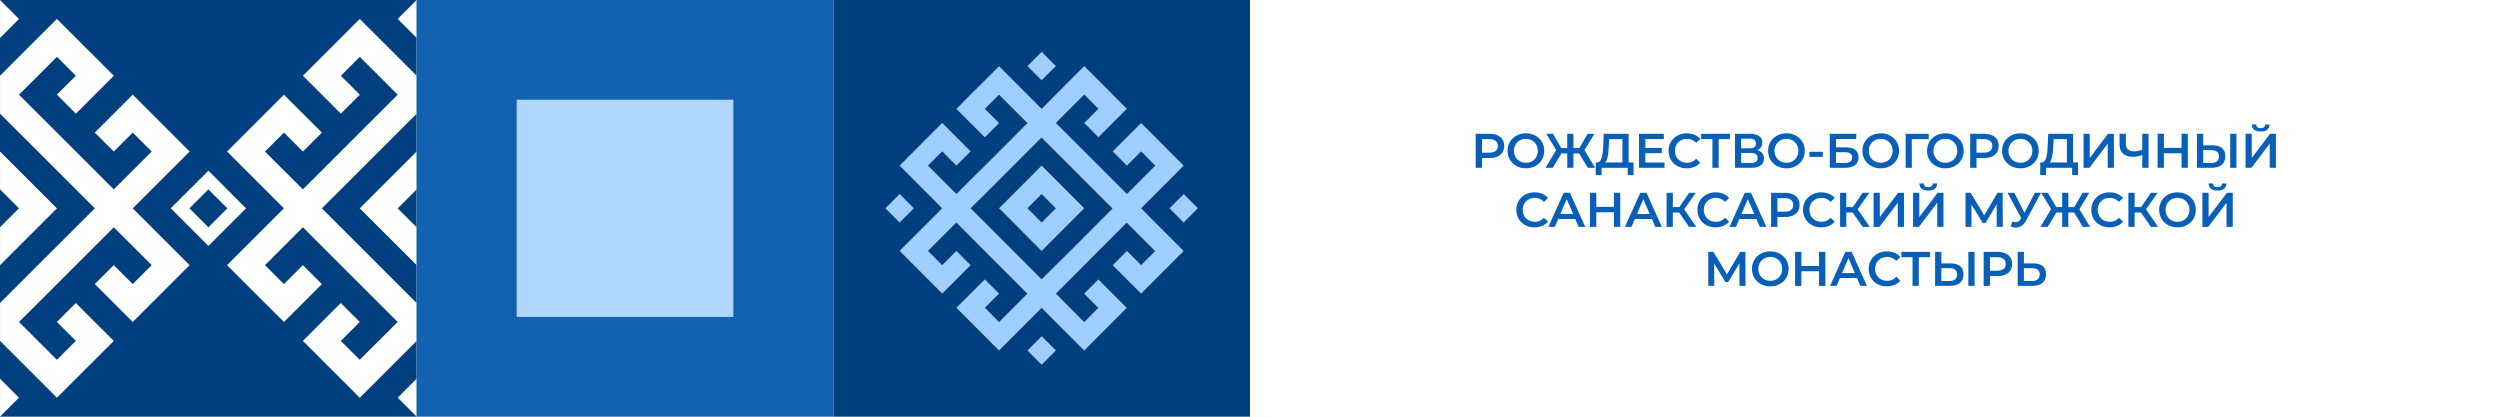
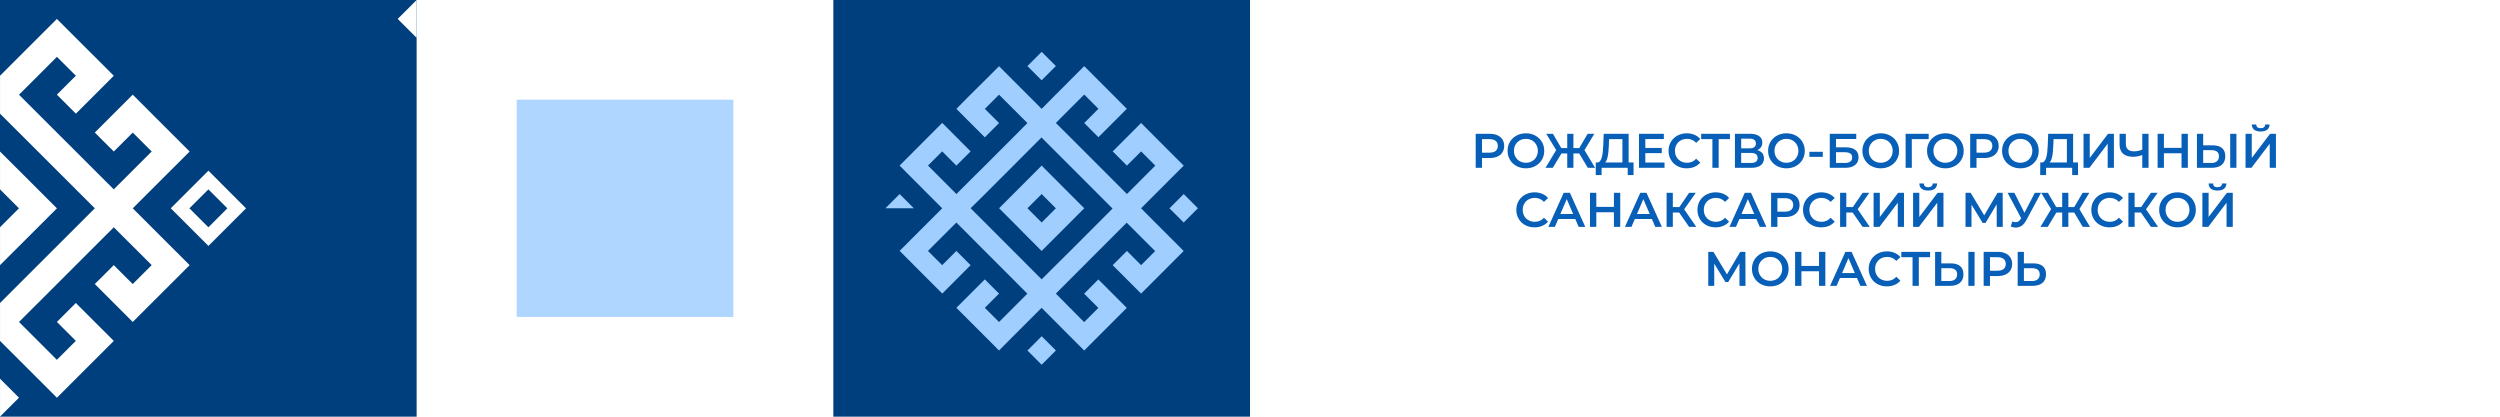
<svg xmlns="http://www.w3.org/2000/svg" width="2160" height="360" viewBox="0 0 2160 360" fill="none">
  <g filter="url(#filter0_b_711_83646)">
    <rect width="2160" height="360" transform="matrix(-1 0 0 1 2160 0)" fill="white" />
  </g>
  <path d="M1275 145V115.6H1287.1C1289.7 115.6 1291.93 116.02 1293.78 116.86C1295.65 117.7 1297.1 118.904 1298.1 120.472C1299.11 122.04 1299.62 123.902 1299.62 126.058C1299.62 128.214 1299.11 130.076 1298.1 131.644C1297.1 133.212 1295.65 134.416 1293.78 135.256C1291.93 136.096 1289.7 136.516 1287.1 136.516H1278.03L1280.46 133.954V145H1275ZM1280.46 134.542L1278.03 131.896H1286.85C1289.26 131.896 1291.06 131.392 1292.27 130.384C1293.5 129.348 1294.11 127.906 1294.11 126.058C1294.11 124.182 1293.5 122.74 1292.27 121.732C1291.06 120.724 1289.26 120.22 1286.85 120.22H1278.03L1280.46 117.532V134.542ZM1318.42 145.42C1316.13 145.42 1314.01 145.042 1312.08 144.286C1310.15 143.53 1308.47 142.48 1307.04 141.136C1305.61 139.764 1304.51 138.168 1303.72 136.348C1302.94 134.5 1302.55 132.484 1302.55 130.3C1302.55 128.116 1302.94 126.114 1303.72 124.294C1304.51 122.446 1305.61 120.85 1307.04 119.506C1308.47 118.134 1310.15 117.07 1312.08 116.314C1314.01 115.558 1316.11 115.18 1318.38 115.18C1320.68 115.18 1322.78 115.558 1324.68 116.314C1326.61 117.07 1328.29 118.134 1329.72 119.506C1331.15 120.85 1332.25 122.446 1333.04 124.294C1333.82 126.114 1334.21 128.116 1334.21 130.3C1334.21 132.484 1333.82 134.5 1333.04 136.348C1332.25 138.196 1331.15 139.792 1329.72 141.136C1328.29 142.48 1326.61 143.53 1324.68 144.286C1322.78 145.042 1320.69 145.42 1318.42 145.42ZM1318.38 140.632C1319.86 140.632 1321.24 140.38 1322.5 139.876C1323.76 139.372 1324.85 138.658 1325.77 137.734C1326.7 136.782 1327.41 135.69 1327.91 134.458C1328.45 133.198 1328.71 131.812 1328.71 130.3C1328.71 128.788 1328.45 127.416 1327.91 126.184C1327.41 124.924 1326.7 123.832 1325.77 122.908C1324.85 121.956 1323.76 121.228 1322.5 120.724C1321.24 120.22 1319.86 119.968 1318.38 119.968C1316.9 119.968 1315.52 120.22 1314.26 120.724C1313.03 121.228 1311.94 121.956 1310.99 122.908C1310.06 123.832 1309.34 124.924 1308.8 126.184C1308.3 127.416 1308.05 128.788 1308.05 130.3C1308.05 131.784 1308.3 133.156 1308.8 134.416C1309.34 135.676 1310.06 136.782 1310.99 137.734C1311.91 138.658 1313 139.372 1314.26 139.876C1315.52 140.38 1316.9 140.632 1318.38 140.632ZM1371.86 145L1363.29 130.678L1367.91 127.948L1378.16 145H1371.86ZM1357.83 132.61V127.906H1366.69V132.61H1357.83ZM1368.21 130.93L1363.12 130.258L1371.73 115.6H1377.53L1368.21 130.93ZM1341.62 145H1335.32L1345.57 127.948L1350.23 130.678L1341.62 145ZM1359.43 145H1354.09V115.6H1359.43V145ZM1355.69 132.61H1346.79V127.906H1355.69V132.61ZM1345.32 130.93L1335.95 115.6H1341.75L1350.31 130.258L1345.32 130.93ZM1401.76 142.48V120.22H1390.25L1390.04 125.428C1389.96 127.388 1389.83 129.25 1389.66 131.014C1389.52 132.75 1389.29 134.332 1388.95 135.76C1388.64 137.188 1388.21 138.378 1387.65 139.33C1387.09 140.282 1386.4 140.912 1385.59 141.22L1379.71 140.38C1380.77 140.436 1381.64 140.072 1382.31 139.288C1383.01 138.504 1383.56 137.412 1383.95 136.012C1384.34 134.612 1384.64 132.974 1384.83 131.098C1385.03 129.194 1385.17 127.136 1385.25 124.924L1385.59 115.6H1407.14V142.48H1401.76ZM1378.7 151.258L1378.74 140.38H1411.38V151.258H1406.34V145H1383.78V151.258H1378.7ZM1421.14 127.822H1435.76V132.316H1421.14V127.822ZM1421.56 140.422H1438.15V145H1416.1V115.6H1437.56V120.178H1421.56V140.422ZM1457.34 145.42C1455.1 145.42 1453.01 145.056 1451.08 144.328C1449.18 143.572 1447.51 142.522 1446.08 141.178C1444.68 139.806 1443.59 138.196 1442.81 136.348C1442.02 134.5 1441.63 132.484 1441.63 130.3C1441.63 128.116 1442.02 126.1 1442.81 124.252C1443.59 122.404 1444.7 120.808 1446.13 119.464C1447.55 118.092 1449.22 117.042 1451.12 116.314C1453.03 115.558 1455.11 115.18 1457.38 115.18C1459.79 115.18 1461.99 115.6 1463.98 116.44C1465.96 117.252 1467.64 118.47 1469.02 120.094L1465.49 123.412C1464.42 122.264 1463.23 121.41 1461.92 120.85C1460.6 120.262 1459.17 119.968 1457.63 119.968C1456.09 119.968 1454.68 120.22 1453.39 120.724C1452.13 121.228 1451.03 121.942 1450.07 122.866C1449.15 123.79 1448.42 124.882 1447.89 126.142C1447.39 127.402 1447.13 128.788 1447.13 130.3C1447.13 131.812 1447.39 133.198 1447.89 134.458C1448.42 135.718 1449.15 136.81 1450.07 137.734C1451.03 138.658 1452.13 139.372 1453.39 139.876C1454.68 140.38 1456.09 140.632 1457.63 140.632C1459.17 140.632 1460.6 140.352 1461.92 139.792C1463.23 139.204 1464.42 138.322 1465.49 137.146L1469.02 140.506C1467.64 142.102 1465.96 143.32 1463.98 144.16C1461.99 145 1459.78 145.42 1457.34 145.42ZM1479.51 145V118.876L1480.81 120.22H1469.81V115.6H1494.67V120.22H1483.67L1484.93 118.876V145H1479.51ZM1499 145V115.6H1512.15C1515.45 115.6 1518.03 116.258 1519.88 117.574C1521.73 118.862 1522.65 120.724 1522.65 123.16C1522.65 125.568 1521.77 127.43 1520 128.746C1518.24 130.034 1515.92 130.678 1513.03 130.678L1513.79 129.166C1517.06 129.166 1519.6 129.824 1521.39 131.14C1523.18 132.456 1524.08 134.36 1524.08 136.852C1524.08 139.4 1523.14 141.402 1521.26 142.858C1519.39 144.286 1516.62 145 1512.95 145H1499ZM1504.38 140.8H1512.78C1514.68 140.8 1516.13 140.45 1517.11 139.75C1518.09 139.022 1518.58 137.916 1518.58 136.432C1518.58 134.948 1518.09 133.87 1517.11 133.198C1516.13 132.498 1514.68 132.148 1512.78 132.148H1504.38V140.8ZM1504.38 128.158H1511.69C1513.45 128.158 1514.8 127.808 1515.72 127.108C1516.64 126.38 1517.11 125.344 1517.11 124C1517.11 122.6 1516.64 121.55 1515.72 120.85C1514.8 120.15 1513.45 119.8 1511.69 119.8H1504.38V128.158ZM1543.53 145.42C1541.23 145.42 1539.12 145.042 1537.19 144.286C1535.25 143.53 1533.57 142.48 1532.15 141.136C1530.72 139.764 1529.61 138.168 1528.83 136.348C1528.04 134.5 1527.65 132.484 1527.65 130.3C1527.65 128.116 1528.04 126.114 1528.83 124.294C1529.61 122.446 1530.72 120.85 1532.15 119.506C1533.57 118.134 1535.25 117.07 1537.19 116.314C1539.12 115.558 1541.22 115.18 1543.49 115.18C1545.78 115.18 1547.88 115.558 1549.79 116.314C1551.72 117.07 1553.4 118.134 1554.83 119.506C1556.25 120.85 1557.36 122.446 1558.14 124.294C1558.93 126.114 1559.32 128.116 1559.32 130.3C1559.32 132.484 1558.93 134.5 1558.14 136.348C1557.36 138.196 1556.25 139.792 1554.83 141.136C1553.4 142.48 1551.72 143.53 1549.79 144.286C1547.88 145.042 1545.8 145.42 1543.53 145.42ZM1543.49 140.632C1544.97 140.632 1546.34 140.38 1547.6 139.876C1548.86 139.372 1549.95 138.658 1550.88 137.734C1551.8 136.782 1552.52 135.69 1553.02 134.458C1553.55 133.198 1553.82 131.812 1553.82 130.3C1553.82 128.788 1553.55 127.416 1553.02 126.184C1552.52 124.924 1551.8 123.832 1550.88 122.908C1549.95 121.956 1548.86 121.228 1547.6 120.724C1546.34 120.22 1544.97 119.968 1543.49 119.968C1542 119.968 1540.63 120.22 1539.37 120.724C1538.14 121.228 1537.05 121.956 1536.09 122.908C1535.17 123.832 1534.44 124.924 1533.91 126.184C1533.41 127.416 1533.15 128.788 1533.15 130.3C1533.15 131.784 1533.41 133.156 1533.91 134.416C1534.44 135.676 1535.17 136.782 1536.09 137.734C1537.02 138.658 1538.11 139.372 1539.37 139.876C1540.63 140.38 1542 140.632 1543.49 140.632ZM1563.34 135.508V131.14H1574.89V135.508H1563.34ZM1580.92 145V115.6H1603.81V120.094H1586.3V127.318H1594.99C1598.52 127.318 1601.2 128.06 1603.02 129.544C1604.86 131 1605.79 133.128 1605.79 135.928C1605.79 138.812 1604.77 141.052 1602.72 142.648C1600.71 144.216 1597.85 145 1594.15 145H1580.92ZM1586.3 140.8H1593.86C1595.96 140.8 1597.56 140.394 1598.65 139.582C1599.74 138.77 1600.29 137.594 1600.29 136.054C1600.29 133.03 1598.14 131.518 1593.86 131.518H1586.3V140.8ZM1625 145.42C1622.7 145.42 1620.59 145.042 1618.66 144.286C1616.72 143.53 1615.04 142.48 1613.62 141.136C1612.19 139.764 1611.08 138.168 1610.3 136.348C1609.51 134.5 1609.12 132.484 1609.12 130.3C1609.12 128.116 1609.51 126.114 1610.3 124.294C1611.08 122.446 1612.19 120.85 1613.62 119.506C1615.04 118.134 1616.72 117.07 1618.66 116.314C1620.59 115.558 1622.69 115.18 1624.96 115.18C1627.25 115.18 1629.35 115.558 1631.26 116.314C1633.19 117.07 1634.87 118.134 1636.3 119.506C1637.72 120.85 1638.83 122.446 1639.61 124.294C1640.4 126.114 1640.79 128.116 1640.79 130.3C1640.79 132.484 1640.4 134.5 1639.61 136.348C1638.83 138.196 1637.72 139.792 1636.3 141.136C1634.87 142.48 1633.19 143.53 1631.26 144.286C1629.35 145.042 1627.27 145.42 1625 145.42ZM1624.96 140.632C1626.44 140.632 1627.81 140.38 1629.07 139.876C1630.33 139.372 1631.42 138.658 1632.35 137.734C1633.27 136.782 1633.99 135.69 1634.49 134.458C1635.02 133.198 1635.29 131.812 1635.29 130.3C1635.29 128.788 1635.02 127.416 1634.49 126.184C1633.99 124.924 1633.27 123.832 1632.35 122.908C1631.42 121.956 1630.33 121.228 1629.07 120.724C1627.81 120.22 1626.44 119.968 1624.96 119.968C1623.47 119.968 1622.1 120.22 1620.84 120.724C1619.61 121.228 1618.52 121.956 1617.56 122.908C1616.64 123.832 1615.91 124.924 1615.38 126.184C1614.88 127.416 1614.62 128.788 1614.62 130.3C1614.62 131.784 1614.88 133.156 1615.38 134.416C1615.91 135.676 1616.64 136.782 1617.56 137.734C1618.49 138.658 1619.58 139.372 1620.84 139.876C1622.1 140.38 1623.47 140.632 1624.96 140.632ZM1646.45 145V115.6H1666.4L1666.36 120.22H1650.52L1651.78 118.918L1651.82 145H1646.45ZM1680.84 145.42C1678.55 145.42 1676.43 145.042 1674.5 144.286C1672.57 143.53 1670.89 142.48 1669.46 141.136C1668.03 139.764 1666.93 138.168 1666.14 136.348C1665.36 134.5 1664.97 132.484 1664.97 130.3C1664.97 128.116 1665.36 126.114 1666.14 124.294C1666.93 122.446 1668.03 120.85 1669.46 119.506C1670.89 118.134 1672.57 117.07 1674.5 116.314C1676.43 115.558 1678.53 115.18 1680.8 115.18C1683.1 115.18 1685.2 115.558 1687.1 116.314C1689.03 117.07 1690.71 118.134 1692.14 119.506C1693.57 120.85 1694.67 122.446 1695.46 124.294C1696.24 126.114 1696.63 128.116 1696.63 130.3C1696.63 132.484 1696.24 134.5 1695.46 136.348C1694.67 138.196 1693.57 139.792 1692.14 141.136C1690.71 142.48 1689.03 143.53 1687.1 144.286C1685.2 145.042 1683.11 145.42 1680.84 145.42ZM1680.8 140.632C1682.28 140.632 1683.66 140.38 1684.92 139.876C1686.18 139.372 1687.27 138.658 1688.19 137.734C1689.12 136.782 1689.83 135.69 1690.33 134.458C1690.87 133.198 1691.13 131.812 1691.13 130.3C1691.13 128.788 1690.87 127.416 1690.33 126.184C1689.83 124.924 1689.12 123.832 1688.19 122.908C1687.27 121.956 1686.18 121.228 1684.92 120.724C1683.66 120.22 1682.28 119.968 1680.8 119.968C1679.32 119.968 1677.94 120.22 1676.68 120.724C1675.45 121.228 1674.36 121.956 1673.41 122.908C1672.48 123.832 1671.76 124.924 1671.22 126.184C1670.72 127.416 1670.47 128.788 1670.47 130.3C1670.47 131.784 1670.72 133.156 1671.22 134.416C1671.76 135.676 1672.48 136.782 1673.41 137.734C1674.33 138.658 1675.42 139.372 1676.68 139.876C1677.94 140.38 1679.32 140.632 1680.8 140.632ZM1702.25 145V115.6H1714.35C1716.95 115.6 1719.18 116.02 1721.02 116.86C1722.9 117.7 1724.34 118.904 1725.35 120.472C1726.36 122.04 1726.86 123.902 1726.86 126.058C1726.86 128.214 1726.36 130.076 1725.35 131.644C1724.34 133.212 1722.9 134.416 1721.02 135.256C1719.18 136.096 1716.95 136.516 1714.35 136.516H1705.27L1707.71 133.954V145H1702.25ZM1707.71 134.542L1705.27 131.896H1714.09C1716.5 131.896 1718.31 131.392 1719.51 130.384C1720.74 129.348 1721.36 127.906 1721.36 126.058C1721.36 124.182 1720.74 122.74 1719.51 121.732C1718.31 120.724 1716.5 120.22 1714.09 120.22H1705.27L1707.71 117.532V134.542ZM1745.67 145.42C1743.37 145.42 1741.26 145.042 1739.33 144.286C1737.39 143.53 1735.71 142.48 1734.29 141.136C1732.86 139.764 1731.75 138.168 1730.97 136.348C1730.18 134.5 1729.79 132.484 1729.79 130.3C1729.79 128.116 1730.18 126.114 1730.97 124.294C1731.75 122.446 1732.86 120.85 1734.29 119.506C1735.71 118.134 1737.39 117.07 1739.33 116.314C1741.26 115.558 1743.36 115.18 1745.63 115.18C1747.92 115.18 1750.02 115.558 1751.93 116.314C1753.86 117.07 1755.54 118.134 1756.97 119.506C1758.39 120.85 1759.5 122.446 1760.28 124.294C1761.07 126.114 1761.46 128.116 1761.46 130.3C1761.46 132.484 1761.07 134.5 1760.28 136.348C1759.5 138.196 1758.39 139.792 1756.97 141.136C1755.54 142.48 1753.86 143.53 1751.93 144.286C1750.02 145.042 1747.94 145.42 1745.67 145.42ZM1745.63 140.632C1747.11 140.632 1748.48 140.38 1749.74 139.876C1751 139.372 1752.09 138.658 1753.02 137.734C1753.94 136.782 1754.66 135.69 1755.16 134.458C1755.69 133.198 1755.96 131.812 1755.96 130.3C1755.96 128.788 1755.69 127.416 1755.16 126.184C1754.66 124.924 1753.94 123.832 1753.02 122.908C1752.09 121.956 1751 121.228 1749.74 120.724C1748.48 120.22 1747.11 119.968 1745.63 119.968C1744.14 119.968 1742.77 120.22 1741.51 120.724C1740.28 121.228 1739.19 121.956 1738.23 122.908C1737.31 123.832 1736.58 124.924 1736.05 126.184C1735.55 127.416 1735.29 128.788 1735.29 130.3C1735.29 131.784 1735.55 133.156 1736.05 134.416C1736.58 135.676 1737.31 136.782 1738.23 137.734C1739.16 138.658 1740.25 139.372 1741.51 139.876C1742.77 140.38 1744.14 140.632 1745.63 140.632ZM1785.79 142.48V120.22H1774.28L1774.07 125.428C1773.98 127.388 1773.86 129.25 1773.69 131.014C1773.55 132.75 1773.31 134.332 1772.98 135.76C1772.67 137.188 1772.23 138.378 1771.67 139.33C1771.11 140.282 1770.43 140.912 1769.62 141.22L1763.74 140.38C1764.8 140.436 1765.67 140.072 1766.34 139.288C1767.04 138.504 1767.59 137.412 1767.98 136.012C1768.37 134.612 1768.66 132.974 1768.86 131.098C1769.06 129.194 1769.2 127.136 1769.28 124.924L1769.62 115.6H1791.16V142.48H1785.79ZM1762.73 151.258L1762.77 140.38H1795.4V151.258H1790.36V145H1767.81V151.258H1762.73ZM1800.17 145V115.6H1805.54V136.474L1821.33 115.6H1826.42V145H1821.04V124.168L1805.25 145H1800.17ZM1851.77 133.576C1850.23 134.22 1848.74 134.696 1847.28 135.004C1845.82 135.312 1844.41 135.466 1843.04 135.466C1839.29 135.466 1836.39 134.57 1834.34 132.778C1832.33 130.958 1831.32 128.354 1831.32 124.966V115.6H1836.74V124.378C1836.74 126.45 1837.34 128.032 1838.54 129.124C1839.75 130.216 1841.47 130.762 1843.71 130.762C1845.05 130.762 1846.4 130.608 1847.74 130.3C1849.11 129.992 1850.43 129.516 1851.69 128.872L1851.77 133.576ZM1850.93 145V115.6H1856.35V145H1850.93ZM1884.84 115.6H1890.3V145H1884.84V115.6ZM1869.63 145H1864.17V115.6H1869.63V145ZM1885.26 132.4H1869.17V127.738H1885.26V132.4ZM1911.69 125.554C1915.19 125.554 1917.89 126.338 1919.79 127.906C1921.7 129.474 1922.65 131.826 1922.65 134.962C1922.65 138.266 1921.6 140.772 1919.5 142.48C1917.43 144.16 1914.53 145 1910.81 145H1898.16V115.6H1903.54V125.554H1911.69ZM1910.55 140.8C1912.65 140.8 1914.28 140.31 1915.43 139.33C1916.6 138.35 1917.19 136.922 1917.19 135.046C1917.19 133.198 1916.62 131.854 1915.47 131.014C1914.32 130.146 1912.68 129.712 1910.55 129.712H1903.54V140.8H1910.55ZM1926.89 145V115.6H1932.27V145H1926.89ZM1940.15 145V115.6H1945.53V136.474L1961.32 115.6H1966.4V145H1961.03V124.168L1945.24 145H1940.15ZM1953.22 113.626C1950.7 113.626 1948.79 113.094 1947.5 112.03C1946.24 110.966 1945.6 109.468 1945.57 107.536H1949.39C1949.42 108.572 1949.76 109.37 1950.4 109.93C1951.07 110.49 1952.01 110.77 1953.22 110.77C1954.42 110.77 1955.36 110.49 1956.03 109.93C1956.73 109.37 1957.09 108.572 1957.12 107.536H1960.9C1960.87 109.468 1960.22 110.966 1958.93 112.03C1957.64 113.094 1955.74 113.626 1953.22 113.626ZM1325.82 196.42C1323.58 196.42 1321.5 196.056 1319.56 195.328C1317.66 194.572 1315.99 193.522 1314.57 192.178C1313.17 190.806 1312.07 189.196 1311.29 187.348C1310.51 185.5 1310.11 183.484 1310.11 181.3C1310.11 179.116 1310.51 177.1 1311.29 175.252C1312.07 173.404 1313.18 171.808 1314.61 170.464C1316.04 169.092 1317.7 168.042 1319.61 167.314C1321.51 166.558 1323.6 166.18 1325.86 166.18C1328.27 166.18 1330.47 166.6 1332.46 167.44C1334.45 168.252 1336.13 169.47 1337.5 171.094L1333.97 174.412C1332.91 173.264 1331.72 172.41 1330.4 171.85C1329.08 171.262 1327.66 170.968 1326.12 170.968C1324.58 170.968 1323.16 171.22 1321.87 171.724C1320.61 172.228 1319.51 172.942 1318.56 173.866C1317.63 174.79 1316.9 175.882 1316.37 177.142C1315.87 178.402 1315.62 179.788 1315.62 181.3C1315.62 182.812 1315.87 184.198 1316.37 185.458C1316.9 186.718 1317.63 187.81 1318.56 188.734C1319.51 189.658 1320.61 190.372 1321.87 190.876C1323.16 191.38 1324.58 191.632 1326.12 191.632C1327.66 191.632 1329.08 191.352 1330.4 190.792C1331.72 190.204 1332.91 189.322 1333.97 188.146L1337.5 191.506C1336.13 193.102 1334.45 194.32 1332.46 195.16C1330.47 196 1328.26 196.42 1325.82 196.42ZM1337.79 196L1351.02 166.6H1356.4L1369.67 196H1363.96L1352.58 169.498H1354.76L1343.42 196H1337.79ZM1343.88 189.196L1345.35 184.912H1361.23L1362.7 189.196H1343.88ZM1394.43 166.6H1399.89V196H1394.43V166.6ZM1379.22 196H1373.76V166.6H1379.22V196ZM1394.85 183.4H1378.76V178.738H1394.85V183.4ZM1403.97 196L1417.2 166.6H1422.58L1435.85 196H1430.14L1418.76 169.498H1420.94L1409.6 196H1403.97ZM1410.06 189.196L1411.53 184.912H1427.41L1428.88 189.196H1410.06ZM1459.39 196L1449.43 181.678L1453.84 178.948L1465.56 196H1459.39ZM1439.94 196V166.6H1445.32V196H1439.94ZM1443.68 183.61V178.906H1453.59V183.61H1443.68ZM1454.35 181.93L1449.35 181.258L1459.39 166.6H1465.18L1454.35 181.93ZM1482.29 196.42C1480.05 196.42 1477.96 196.056 1476.03 195.328C1474.13 194.572 1472.46 193.522 1471.03 192.178C1469.63 190.806 1468.54 189.196 1467.76 187.348C1466.97 185.5 1466.58 183.484 1466.58 181.3C1466.58 179.116 1466.97 177.1 1467.76 175.252C1468.54 173.404 1469.65 171.808 1471.07 170.464C1472.5 169.092 1474.17 168.042 1476.07 167.314C1477.98 166.558 1480.06 166.18 1482.33 166.18C1484.74 166.18 1486.94 166.6 1488.92 167.44C1490.91 168.252 1492.59 169.47 1493.96 171.094L1490.44 174.412C1489.37 173.264 1488.18 172.41 1486.87 171.85C1485.55 171.262 1484.12 170.968 1482.58 170.968C1481.04 170.968 1479.63 171.22 1478.34 171.724C1477.08 172.228 1475.97 172.942 1475.02 173.866C1474.1 174.79 1473.37 175.882 1472.84 177.142C1472.33 178.402 1472.08 179.788 1472.08 181.3C1472.08 182.812 1472.33 184.198 1472.84 185.458C1473.37 186.718 1474.1 187.81 1475.02 188.734C1475.97 189.658 1477.08 190.372 1478.34 190.876C1479.63 191.38 1481.04 191.632 1482.58 191.632C1484.12 191.632 1485.55 191.352 1486.87 190.792C1488.18 190.204 1489.37 189.322 1490.44 188.146L1493.96 191.506C1492.59 193.102 1490.91 194.32 1488.92 195.16C1486.94 196 1484.72 196.42 1482.29 196.42ZM1494.26 196L1507.49 166.6H1512.87L1526.14 196H1520.43L1509.05 169.498H1511.23L1499.89 196H1494.26ZM1500.35 189.196L1501.82 184.912H1517.7L1519.17 189.196H1500.35ZM1530.23 196V166.6H1542.32C1544.93 166.6 1547.15 167.02 1549 167.86C1550.88 168.7 1552.32 169.904 1553.33 171.472C1554.34 173.04 1554.84 174.902 1554.84 177.058C1554.84 179.214 1554.34 181.076 1553.33 182.644C1552.32 184.212 1550.88 185.416 1549 186.256C1547.15 187.096 1544.93 187.516 1542.32 187.516H1533.25L1535.69 184.954V196H1530.23ZM1535.69 185.542L1533.25 182.896H1542.07C1544.48 182.896 1546.29 182.392 1547.49 181.384C1548.72 180.348 1549.34 178.906 1549.34 177.058C1549.34 175.182 1548.72 173.74 1547.49 172.732C1546.29 171.724 1544.48 171.22 1542.07 171.22H1533.25L1535.69 168.532V185.542ZM1573.52 196.42C1571.28 196.42 1569.19 196.056 1567.26 195.328C1565.36 194.572 1563.69 193.522 1562.26 192.178C1560.86 190.806 1559.77 189.196 1558.99 187.348C1558.2 185.5 1557.81 183.484 1557.81 181.3C1557.81 179.116 1558.2 177.1 1558.99 175.252C1559.77 173.404 1560.88 171.808 1562.31 170.464C1563.73 169.092 1565.4 168.042 1567.3 167.314C1569.21 166.558 1571.29 166.18 1573.56 166.18C1575.97 166.18 1578.17 166.6 1580.16 167.44C1582.14 168.252 1583.82 169.47 1585.2 171.094L1581.67 174.412C1580.6 173.264 1579.41 172.41 1578.1 171.85C1576.78 171.262 1575.35 170.968 1573.81 170.968C1572.27 170.968 1570.86 171.22 1569.57 171.724C1568.31 172.228 1567.21 172.942 1566.25 173.866C1565.33 174.79 1564.6 175.882 1564.07 177.142C1563.57 178.402 1563.31 179.788 1563.31 181.3C1563.31 182.812 1563.57 184.198 1564.07 185.458C1564.6 186.718 1565.33 187.81 1566.25 188.734C1567.21 189.658 1568.31 190.372 1569.57 190.876C1570.86 191.38 1572.27 191.632 1573.81 191.632C1575.35 191.632 1576.78 191.352 1578.1 190.792C1579.41 190.204 1580.6 189.322 1581.67 188.146L1585.2 191.506C1583.82 193.102 1582.14 194.32 1580.16 195.16C1578.17 196 1575.96 196.42 1573.52 196.42ZM1609.29 196L1599.34 181.678L1603.75 178.948L1615.46 196H1609.29ZM1589.84 196V166.6H1595.22V196H1589.84ZM1593.58 183.61V178.906H1603.49V183.61H1593.58ZM1604.25 181.93L1599.25 181.258L1609.29 166.6H1615.09L1604.25 181.93ZM1618.79 196V166.6H1624.17V187.474L1639.96 166.6H1645.04V196H1639.67V175.168L1623.87 196H1618.79ZM1652.91 196V166.6H1658.28V187.474L1674.08 166.6H1679.16V196H1673.78V175.168L1657.99 196H1652.91ZM1665.97 164.626C1663.45 164.626 1661.55 164.094 1660.26 163.03C1659 161.966 1658.35 160.468 1658.33 158.536H1662.15C1662.18 159.572 1662.51 160.37 1663.16 160.93C1663.83 161.49 1664.77 161.77 1665.97 161.77C1667.17 161.77 1668.11 161.49 1668.78 160.93C1669.48 160.37 1669.85 159.572 1669.88 158.536H1673.66C1673.63 160.468 1672.97 161.966 1671.68 163.03C1670.39 164.094 1668.49 164.626 1665.97 164.626ZM1698.21 196V166.6H1702.66L1715.56 188.062H1713.16L1725.85 166.6H1730.3L1730.38 196H1725.17L1725.13 174.706H1726.22L1715.47 192.64H1713.04L1702.12 174.706H1703.38V196H1698.21ZM1738.61 191.38C1740.15 191.912 1741.51 192.052 1742.68 191.8C1743.86 191.548 1744.91 190.694 1745.83 189.238L1747.26 187.012L1747.81 186.424L1758.06 166.6H1763.43L1750.66 190.33C1749.63 192.318 1748.4 193.83 1746.97 194.866C1745.54 195.902 1744 196.476 1742.35 196.588C1740.72 196.728 1739.03 196.42 1737.27 195.664L1738.61 191.38ZM1747.68 191.128L1734.58 166.6H1740.42L1750.66 186.928L1747.68 191.128ZM1799.49 196L1790.93 181.678L1795.55 178.948L1805.79 196H1799.49ZM1785.47 183.61V178.906H1794.33V183.61H1785.47ZM1795.84 181.93L1790.76 181.258L1799.37 166.6H1805.16L1795.84 181.93ZM1769.25 196H1762.95L1773.2 178.948L1777.86 181.678L1769.25 196ZM1787.06 196H1781.73V166.6H1787.06V196ZM1783.32 183.61H1774.42V178.906H1783.32V183.61ZM1772.95 181.93L1763.58 166.6H1769.38L1777.95 181.258L1772.95 181.93ZM1822.61 196.42C1820.37 196.42 1818.28 196.056 1816.35 195.328C1814.45 194.572 1812.78 193.522 1811.35 192.178C1809.95 190.806 1808.86 189.196 1808.08 187.348C1807.29 185.5 1806.9 183.484 1806.9 181.3C1806.9 179.116 1807.29 177.1 1808.08 175.252C1808.86 173.404 1809.97 171.808 1811.4 170.464C1812.82 169.092 1814.49 168.042 1816.39 167.314C1818.3 166.558 1820.38 166.18 1822.65 166.18C1825.06 166.18 1827.26 166.6 1829.25 167.44C1831.23 168.252 1832.91 169.47 1834.29 171.094L1830.76 174.412C1829.69 173.264 1828.5 172.41 1827.19 171.85C1825.87 171.262 1824.44 170.968 1822.9 170.968C1821.36 170.968 1819.95 171.22 1818.66 171.724C1817.4 172.228 1816.3 172.942 1815.34 173.866C1814.42 174.79 1813.69 175.882 1813.16 177.142C1812.66 178.402 1812.4 179.788 1812.4 181.3C1812.4 182.812 1812.66 184.198 1813.16 185.458C1813.69 186.718 1814.42 187.81 1815.34 188.734C1816.3 189.658 1817.4 190.372 1818.66 190.876C1819.95 191.38 1821.36 191.632 1822.9 191.632C1824.44 191.632 1825.87 191.352 1827.19 190.792C1828.5 190.204 1829.69 189.322 1830.76 188.146L1834.29 191.506C1832.91 193.102 1831.23 194.32 1829.25 195.16C1827.26 196 1825.05 196.42 1822.61 196.42ZM1858.38 196L1848.43 181.678L1852.84 178.948L1864.56 196H1858.38ZM1838.94 196V166.6H1844.31V196H1838.94ZM1842.67 183.61V178.906H1852.59V183.61H1842.67ZM1853.34 181.93L1848.34 181.258L1858.38 166.6H1864.18L1853.34 181.93ZM1881.41 196.42C1879.11 196.42 1877 196.042 1875.07 195.286C1873.14 194.53 1871.46 193.48 1870.03 192.136C1868.6 190.764 1867.49 189.168 1866.71 187.348C1865.93 185.5 1865.53 183.484 1865.53 181.3C1865.53 179.116 1865.93 177.114 1866.71 175.294C1867.49 173.446 1868.6 171.85 1870.03 170.506C1871.46 169.134 1873.14 168.07 1875.07 167.314C1877 166.558 1879.1 166.18 1881.37 166.18C1883.66 166.18 1885.76 166.558 1887.67 167.314C1889.6 168.07 1891.28 169.134 1892.71 170.506C1894.14 171.85 1895.24 173.446 1896.03 175.294C1896.81 177.114 1897.2 179.116 1897.2 181.3C1897.2 183.484 1896.81 185.5 1896.03 187.348C1895.24 189.196 1894.14 190.792 1892.71 192.136C1891.28 193.48 1889.6 194.53 1887.67 195.286C1885.76 196.042 1883.68 196.42 1881.41 196.42ZM1881.37 191.632C1882.85 191.632 1884.22 191.38 1885.48 190.876C1886.74 190.372 1887.84 189.658 1888.76 188.734C1889.68 187.782 1890.4 186.69 1890.9 185.458C1891.43 184.198 1891.7 182.812 1891.7 181.3C1891.7 179.788 1891.43 178.416 1890.9 177.184C1890.4 175.924 1889.68 174.832 1888.76 173.908C1887.84 172.956 1886.74 172.228 1885.48 171.724C1884.22 171.22 1882.85 170.968 1881.37 170.968C1879.88 170.968 1878.51 171.22 1877.25 171.724C1876.02 172.228 1874.93 172.956 1873.98 173.908C1873.05 174.832 1872.32 175.924 1871.79 177.184C1871.29 178.416 1871.04 179.788 1871.04 181.3C1871.04 182.784 1871.29 184.156 1871.79 185.416C1872.32 186.676 1873.05 187.782 1873.98 188.734C1874.9 189.658 1875.99 190.372 1877.25 190.876C1878.51 191.38 1879.88 191.632 1881.37 191.632ZM1902.86 196V166.6H1908.24V187.474L1924.03 166.6H1929.11V196H1923.73V175.168L1907.94 196H1902.86ZM1915.92 164.626C1913.4 164.626 1911.5 164.094 1910.21 163.03C1908.95 161.966 1908.31 160.468 1908.28 158.536H1912.1C1912.13 159.572 1912.46 160.37 1913.11 160.93C1913.78 161.49 1914.72 161.77 1915.92 161.77C1917.13 161.77 1918.06 161.49 1918.74 160.93C1919.44 160.37 1919.8 159.572 1919.83 158.536H1923.61C1923.58 160.468 1922.92 161.966 1921.63 163.03C1920.35 164.094 1918.44 164.626 1915.92 164.626ZM1475.93 247V217.6H1480.39L1493.28 239.062H1490.89L1503.57 217.6H1508.02L1508.11 247H1502.9L1502.86 225.706H1503.95L1493.2 243.64H1490.76L1479.84 225.706H1481.1V247H1475.93ZM1529.56 247.42C1527.27 247.42 1525.15 247.042 1523.22 246.286C1521.29 245.53 1519.61 244.48 1518.18 243.136C1516.75 241.764 1515.65 240.168 1514.86 238.348C1514.08 236.5 1513.69 234.484 1513.69 232.3C1513.69 230.116 1514.08 228.114 1514.86 226.294C1515.65 224.446 1516.75 222.85 1518.18 221.506C1519.61 220.134 1521.29 219.07 1523.22 218.314C1525.15 217.558 1527.25 217.18 1529.52 217.18C1531.82 217.18 1533.92 217.558 1535.82 218.314C1537.75 219.07 1539.43 220.134 1540.86 221.506C1542.29 222.85 1543.4 224.446 1544.18 226.294C1544.96 228.114 1545.36 230.116 1545.36 232.3C1545.36 234.484 1544.96 236.5 1544.18 238.348C1543.4 240.196 1542.29 241.792 1540.86 243.136C1539.43 244.48 1537.75 245.53 1535.82 246.286C1533.92 247.042 1531.83 247.42 1529.56 247.42ZM1529.52 242.632C1531.01 242.632 1532.38 242.38 1533.64 241.876C1534.9 241.372 1535.99 240.658 1536.91 239.734C1537.84 238.782 1538.55 237.69 1539.06 236.458C1539.59 235.198 1539.85 233.812 1539.85 232.3C1539.85 230.788 1539.59 229.416 1539.06 228.184C1538.55 226.924 1537.84 225.832 1536.91 224.908C1535.99 223.956 1534.9 223.228 1533.64 222.724C1532.38 222.22 1531.01 221.968 1529.52 221.968C1528.04 221.968 1526.67 222.22 1525.41 222.724C1524.17 223.228 1523.08 223.956 1522.13 224.908C1521.21 225.832 1520.48 226.924 1519.95 228.184C1519.44 229.416 1519.19 230.788 1519.19 232.3C1519.19 233.784 1519.44 235.156 1519.95 236.416C1520.48 237.676 1521.21 238.782 1522.13 239.734C1523.05 240.658 1524.15 241.372 1525.41 241.876C1526.67 242.38 1528.04 242.632 1529.52 242.632ZM1571.64 217.6H1577.1V247H1571.64V217.6ZM1556.43 247H1550.97V217.6H1556.43V247ZM1572.06 234.4H1555.97V229.738H1572.06V234.4ZM1581.18 247L1594.41 217.6H1599.79L1613.06 247H1607.35L1595.97 220.498H1598.15L1586.81 247H1581.18ZM1587.27 240.196L1588.74 235.912H1604.62L1606.09 240.196H1587.27ZM1630.27 247.42C1628.03 247.42 1625.94 247.056 1624.01 246.328C1622.1 245.572 1620.44 244.522 1619.01 243.178C1617.61 241.806 1616.52 240.196 1615.73 238.348C1614.95 236.5 1614.56 234.484 1614.56 232.3C1614.56 230.116 1614.95 228.1 1615.73 226.252C1616.52 224.404 1617.62 222.808 1619.05 221.464C1620.48 220.092 1622.15 219.042 1624.05 218.314C1625.95 217.558 1628.04 217.18 1630.31 217.18C1632.72 217.18 1634.91 217.6 1636.9 218.44C1638.89 219.252 1640.57 220.47 1641.94 222.094L1638.41 225.412C1637.35 224.264 1636.16 223.41 1634.84 222.85C1633.53 222.262 1632.1 221.968 1630.56 221.968C1629.02 221.968 1627.61 222.22 1626.32 222.724C1625.06 223.228 1623.95 223.942 1623 224.866C1622.08 225.79 1621.35 226.882 1620.82 228.142C1620.31 229.402 1620.06 230.788 1620.06 232.3C1620.06 233.812 1620.31 235.198 1620.82 236.458C1621.35 237.718 1622.08 238.81 1623 239.734C1623.95 240.658 1625.06 241.372 1626.32 241.876C1627.61 242.38 1629.02 242.632 1630.56 242.632C1632.1 242.632 1633.53 242.352 1634.84 241.792C1636.16 241.204 1637.35 240.322 1638.41 239.146L1641.94 242.506C1640.57 244.102 1638.89 245.32 1636.9 246.16C1634.91 247 1632.7 247.42 1630.27 247.42ZM1652.44 247V220.876L1653.74 222.22H1642.73V217.6H1667.6V222.22H1656.59L1657.85 220.876V247H1652.44ZM1685.45 227.554C1688.95 227.554 1691.66 228.338 1693.56 229.906C1695.46 231.474 1696.42 233.826 1696.42 236.962C1696.42 240.266 1695.37 242.772 1693.27 244.48C1691.19 246.16 1688.3 247 1684.57 247H1671.93V217.6H1677.31V227.554H1685.45ZM1684.32 242.8C1686.42 242.8 1688.04 242.31 1689.19 241.33C1690.37 240.35 1690.96 238.922 1690.96 237.046C1690.96 235.198 1690.38 233.854 1689.23 233.014C1688.09 232.146 1686.45 231.712 1684.32 231.712H1677.31V242.8H1684.32ZM1700.66 247V217.6H1706.03V247H1700.66ZM1713.88 247V217.6H1725.97C1728.58 217.6 1730.8 218.02 1732.65 218.86C1734.53 219.7 1735.97 220.904 1736.98 222.472C1737.99 224.04 1738.49 225.902 1738.49 228.058C1738.49 230.214 1737.99 232.076 1736.98 233.644C1735.97 235.212 1734.53 236.416 1732.65 237.256C1730.8 238.096 1728.58 238.516 1725.97 238.516H1716.9L1719.34 235.954V247H1713.88ZM1719.34 236.542L1716.9 233.896H1725.72C1728.13 233.896 1729.94 233.392 1731.14 232.384C1732.37 231.348 1732.99 229.906 1732.99 228.058C1732.99 226.182 1732.37 224.74 1731.14 223.732C1729.94 222.724 1728.13 222.22 1725.72 222.22H1716.9L1719.34 219.532V236.542ZM1756.8 227.554C1760.3 227.554 1763 228.338 1764.91 229.906C1766.81 231.474 1767.76 233.826 1767.76 236.962C1767.76 240.266 1766.71 242.772 1764.61 244.48C1762.54 246.16 1759.64 247 1755.92 247H1743.28V217.6H1748.65V227.554H1756.8ZM1755.67 242.8C1757.77 242.8 1759.39 242.31 1760.54 241.33C1761.71 240.35 1762.3 238.922 1762.3 237.046C1762.3 235.198 1761.73 233.854 1760.58 233.014C1759.43 232.146 1757.79 231.712 1755.67 231.712H1748.65V242.8H1755.67Z" fill="#085FB7" />
  <path d="M720 360L1080 360L1080 3.05176e-05L720 -9.924e-07L720 360Z" fill="#003F7E" />
  <path d="M900.014 290.518L887.711 302.836L899.978 315.118L912.281 302.8L900.014 290.518Z" fill="#9FCEFF" />
-   <path d="M777.291 167.641L764.988 179.959L777.256 192.241L789.559 179.923L777.291 167.641Z" fill="#9FCEFF" />
+   <path d="M777.291 167.641L764.988 179.959L789.559 179.923L777.291 167.641Z" fill="#9FCEFF" />
  <path d="M789.521 155.394L801.789 167.677L814.057 179.96L801.814 192.218L789.571 204.476L777.303 216.759L789.571 229.067L801.84 241.35L814.133 253.634L826.402 241.35L838.594 229.093L826.326 216.81L814.032 229.093L801.763 216.784L814.032 204.526L826.3 192.269L838.569 204.552L850.837 216.86L863.105 229.144L875.374 241.427L887.642 253.71L875.399 265.968L863.156 278.225L850.888 265.942L863.156 253.659L850.888 241.376L838.594 253.659L826.326 265.942L838.594 278.225L850.862 290.508L863.131 302.817L875.399 290.508L887.667 278.225L899.936 265.968L912.204 278.251L924.473 290.559L936.741 302.842L949.009 290.559L961.253 278.302L973.521 266.018L961.253 253.71L948.984 241.427L936.69 253.735L948.959 266.018L936.716 278.302L924.447 265.993L912.255 253.659L924.498 241.401L936.741 229.144L948.984 216.886L961.227 204.628L973.47 192.371L985.739 204.654L998.032 216.937L985.916 229.093L973.648 216.81L961.354 229.118L973.623 241.401L985.916 253.684L998.185 241.401L1010.43 229.144L1022.7 216.86L1010.43 204.577L998.134 192.294L985.916 179.96L998.159 167.677L1010.43 155.394L1022.72 143.111L1010.43 130.828L998.159 118.545L985.916 106.236L973.648 118.519L961.379 130.802L973.648 143.085L985.916 130.802L998.185 143.085L985.916 155.369L973.673 167.626L961.405 155.343L949.137 143.06L936.868 130.777L924.574 118.494L912.255 106.236L924.498 93.953L936.767 81.695L949.035 93.978L936.767 106.287L949.035 118.57L961.303 106.287L973.572 94.004L961.303 81.695L949.035 69.412L936.741 57.129L924.473 69.412L912.255 81.644L899.987 94.055L887.718 81.772L875.45 69.488L863.182 57.205L850.888 69.488L838.594 81.644L826.326 94.055L838.594 106.338L850.888 118.621L863.182 106.312L850.913 94.055L863.156 81.797L875.425 94.055L887.693 106.338L875.45 118.621L863.207 130.879L850.964 143.136L838.594 155.369L826.326 167.626L814.057 155.343L801.789 143.06L814.032 130.777L826.3 143.085L838.594 130.777L826.326 118.468L814.057 106.185L801.789 118.468L789.546 130.751L777.277 143.06L789.521 155.394ZM850.888 167.804L863.131 155.547L875.374 143.289L887.617 131.031L899.86 118.773L912.128 131.057L924.422 143.34L936.69 155.623L948.959 167.906L961.227 180.189L948.984 192.472L936.741 204.73L924.498 216.988L912.255 229.093L899.987 241.35L887.718 229.067L875.45 216.784L863.182 204.501L850.913 192.192L838.594 179.935L850.888 167.804Z" fill="#9FCEFF" />
  <path d="M887.695 204.55L899.964 216.834L912.257 204.55L924.5 192.267L936.769 179.959L924.5 167.676L912.257 155.367L899.989 143.084L887.72 155.367L875.478 167.625L863.209 179.908L875.478 192.191L887.695 204.55ZM899.964 167.676L912.257 179.959L899.989 192.242L887.72 179.933L899.964 167.676Z" fill="#9FCEFF" />
  <path d="M1022.72 167.666L1010.42 179.984L1022.69 192.266L1034.99 179.948L1022.72 167.666Z" fill="#9FCEFF" />
  <path d="M900 44.78L887.697 57.098L899.964 69.38L912.268 57.062L900 44.78Z" fill="#9FCEFF" />
  <path d="M359.975 360L359.975 0L-0 -3.14722e-05L-0.001 360L359.975 360Z" fill="#003F7E" />
  <path d="M0.025 359.956L16.408 343.598L0.025 327.215L0.025 359.956Z" fill="white" />
  <path d="M147.439 212.706L131.082 196.374L131.057 196.323L114.7 179.991L131.082 163.633L147.465 147.275L163.847 130.917L147.465 114.559L147.439 114.534L131.082 98.201L131.057 98.151L114.675 81.793L98.293 98.151L81.911 114.534L98.318 130.917L114.7 114.559L131.057 130.892L114.675 147.25L98.293 163.607L81.936 147.275L81.911 147.25L65.554 130.917L65.529 130.892L49.172 114.559L49.146 114.534L32.79 98.201L32.764 98.176L16.408 81.844L32.815 65.486L49.172 49.102L65.529 65.435L49.146 81.793L65.554 98.201L81.936 81.844L98.318 65.46L81.962 49.102L81.911 49.077L65.554 32.745L65.529 32.719L49.146 16.361L32.764 32.719L16.382 49.077L0.025 65.435L0.025 98.227L0.025 98.201L16.382 114.534L16.408 114.559L32.764 130.892L32.79 130.917L49.146 147.25L49.172 147.275L65.529 163.607L65.554 163.658L81.911 179.965L81.885 179.991L65.529 196.349L49.146 212.706L32.764 229.064L16.382 245.422L0.025 261.78L0.025 294.547L16.382 310.879L16.408 310.904L32.739 327.237L32.79 327.262L49.172 343.646L65.554 327.262L81.936 310.904L98.318 294.547L81.936 278.189L81.911 278.163L65.529 261.78L49.146 278.163L65.529 294.521L49.121 310.879L32.79 294.547L32.764 294.521L16.408 278.189L32.79 261.831L49.172 245.473L65.554 229.09L81.936 212.732L98.318 196.374L114.675 212.706L114.7 212.732L131.057 229.064L114.675 245.422L98.293 229.064L81.911 245.422L98.293 261.78L98.318 261.806L114.7 278.189L131.082 261.806L147.465 245.448L163.847 229.09L147.465 212.732L147.439 212.706Z" fill="white" />
  <path d="M16.408 212.731L32.79 196.373L49.172 180.015L49.172 179.99L32.79 163.657L32.764 163.606L16.408 147.274L16.382 147.249L0.025 130.916L0.025 163.657L16.382 179.99L16.357 179.99L0.025 196.322L0.025 229.089L16.408 212.731Z" fill="white" />
  <path d="M212.56 180.015L180.075 147.451L147.539 179.964L180.075 212.476L212.636 179.964L212.56 180.015ZM180.075 196.398L163.667 179.989L180.049 163.631L196.431 179.989L180.075 196.398Z" fill="white" />
-   <path d="M16.433 16.383L0.025 0L0.025 32.716L0.051 32.741L16.433 16.383Z" fill="white" />
-   <path d="M343.592 343.577L359.999 359.96L359.999 327.219L359.974 327.193L343.592 343.577Z" fill="white" />
-   <path d="M343.643 49.128L343.617 49.077L327.26 32.745L327.235 32.719L310.853 16.361L294.471 32.719L278.088 49.077L261.706 65.46L278.088 81.818L278.114 81.844L294.496 98.201L310.878 81.844L294.496 65.486L310.878 49.128L327.21 65.435L327.26 65.486L343.592 81.818L327.21 98.176L310.827 114.534L294.445 130.892L278.063 147.275L261.681 163.633L245.35 147.3L245.299 147.275L228.968 130.943L245.35 114.585L261.732 130.943L278.114 114.559L261.732 98.201L261.681 98.176L245.299 81.818L228.917 98.176L212.56 114.534L196.178 130.917L212.535 147.275L212.585 147.3L228.917 163.633L228.968 163.658L245.299 179.991L228.917 196.349L212.535 212.706L196.152 229.09L212.535 245.448L212.56 245.473L228.917 261.806L228.942 261.831L245.324 278.189L261.706 261.831L278.088 245.473L261.681 229.09L245.299 245.448L228.942 229.115L245.324 212.757L261.706 196.374L278.063 212.706L278.088 212.757L294.445 229.064L294.471 229.115L310.827 245.448L310.853 245.473L327.21 261.806L327.235 261.831L343.592 278.163L327.21 294.521L310.827 310.879L294.471 294.547L310.853 278.189L294.445 261.806L278.063 278.163L261.681 294.521L278.063 310.879L278.088 310.93L294.445 327.262L294.471 327.288L310.853 343.646L327.235 327.288L343.617 310.93L359.999 294.547L359.999 261.78L359.974 261.806L343.617 245.473L343.592 245.448L327.235 229.115L327.21 229.064L310.853 212.732L310.827 212.706L294.471 196.374L294.445 196.349L278.114 180.016L278.114 179.991L294.496 163.658L310.853 147.3L327.26 130.943L343.642 114.559L359.999 98.227L359.999 65.435L343.643 49.128Z" fill="white" />
-   <path d="M343.592 147.248L327.21 163.632L310.828 179.99L310.854 179.99L327.21 196.347L327.236 196.373L343.592 212.705L343.618 212.731L360 229.089L360 196.322L359.974 196.347L343.618 180.015L343.643 179.99L360 163.657L360 130.916L359.974 130.891L343.592 147.248Z" fill="white" />
  <path d="M359.999 1.43226e-06L343.617 16.358L359.999 32.716L359.999 1.43226e-06Z" fill="white" />
-   <path d="M720 3.14722e-05L360 0L360 360L720 360L720 3.14722e-05Z" fill="#1362B2" />
  <path d="M633.613 273.816L633.613 86.158L446.412 86.158L446.412 273.816L633.613 273.816Z" fill="#AED6FF" />
  <defs>
    <filter id="filter0_b_711_83646" x="-24" y="-24" width="2208" height="408" filterUnits="userSpaceOnUse" color-interpolation-filters="sRGB">
      <feFlood flood-opacity="0" result="BackgroundImageFix" />
      <feGaussianBlur in="BackgroundImageFix" stdDeviation="12" />
      <feComposite in2="SourceAlpha" operator="in" result="effect1_backgroundBlur_711_83646" />
      <feBlend mode="normal" in="SourceGraphic" in2="effect1_backgroundBlur_711_83646" result="shape" />
    </filter>
  </defs>
</svg>